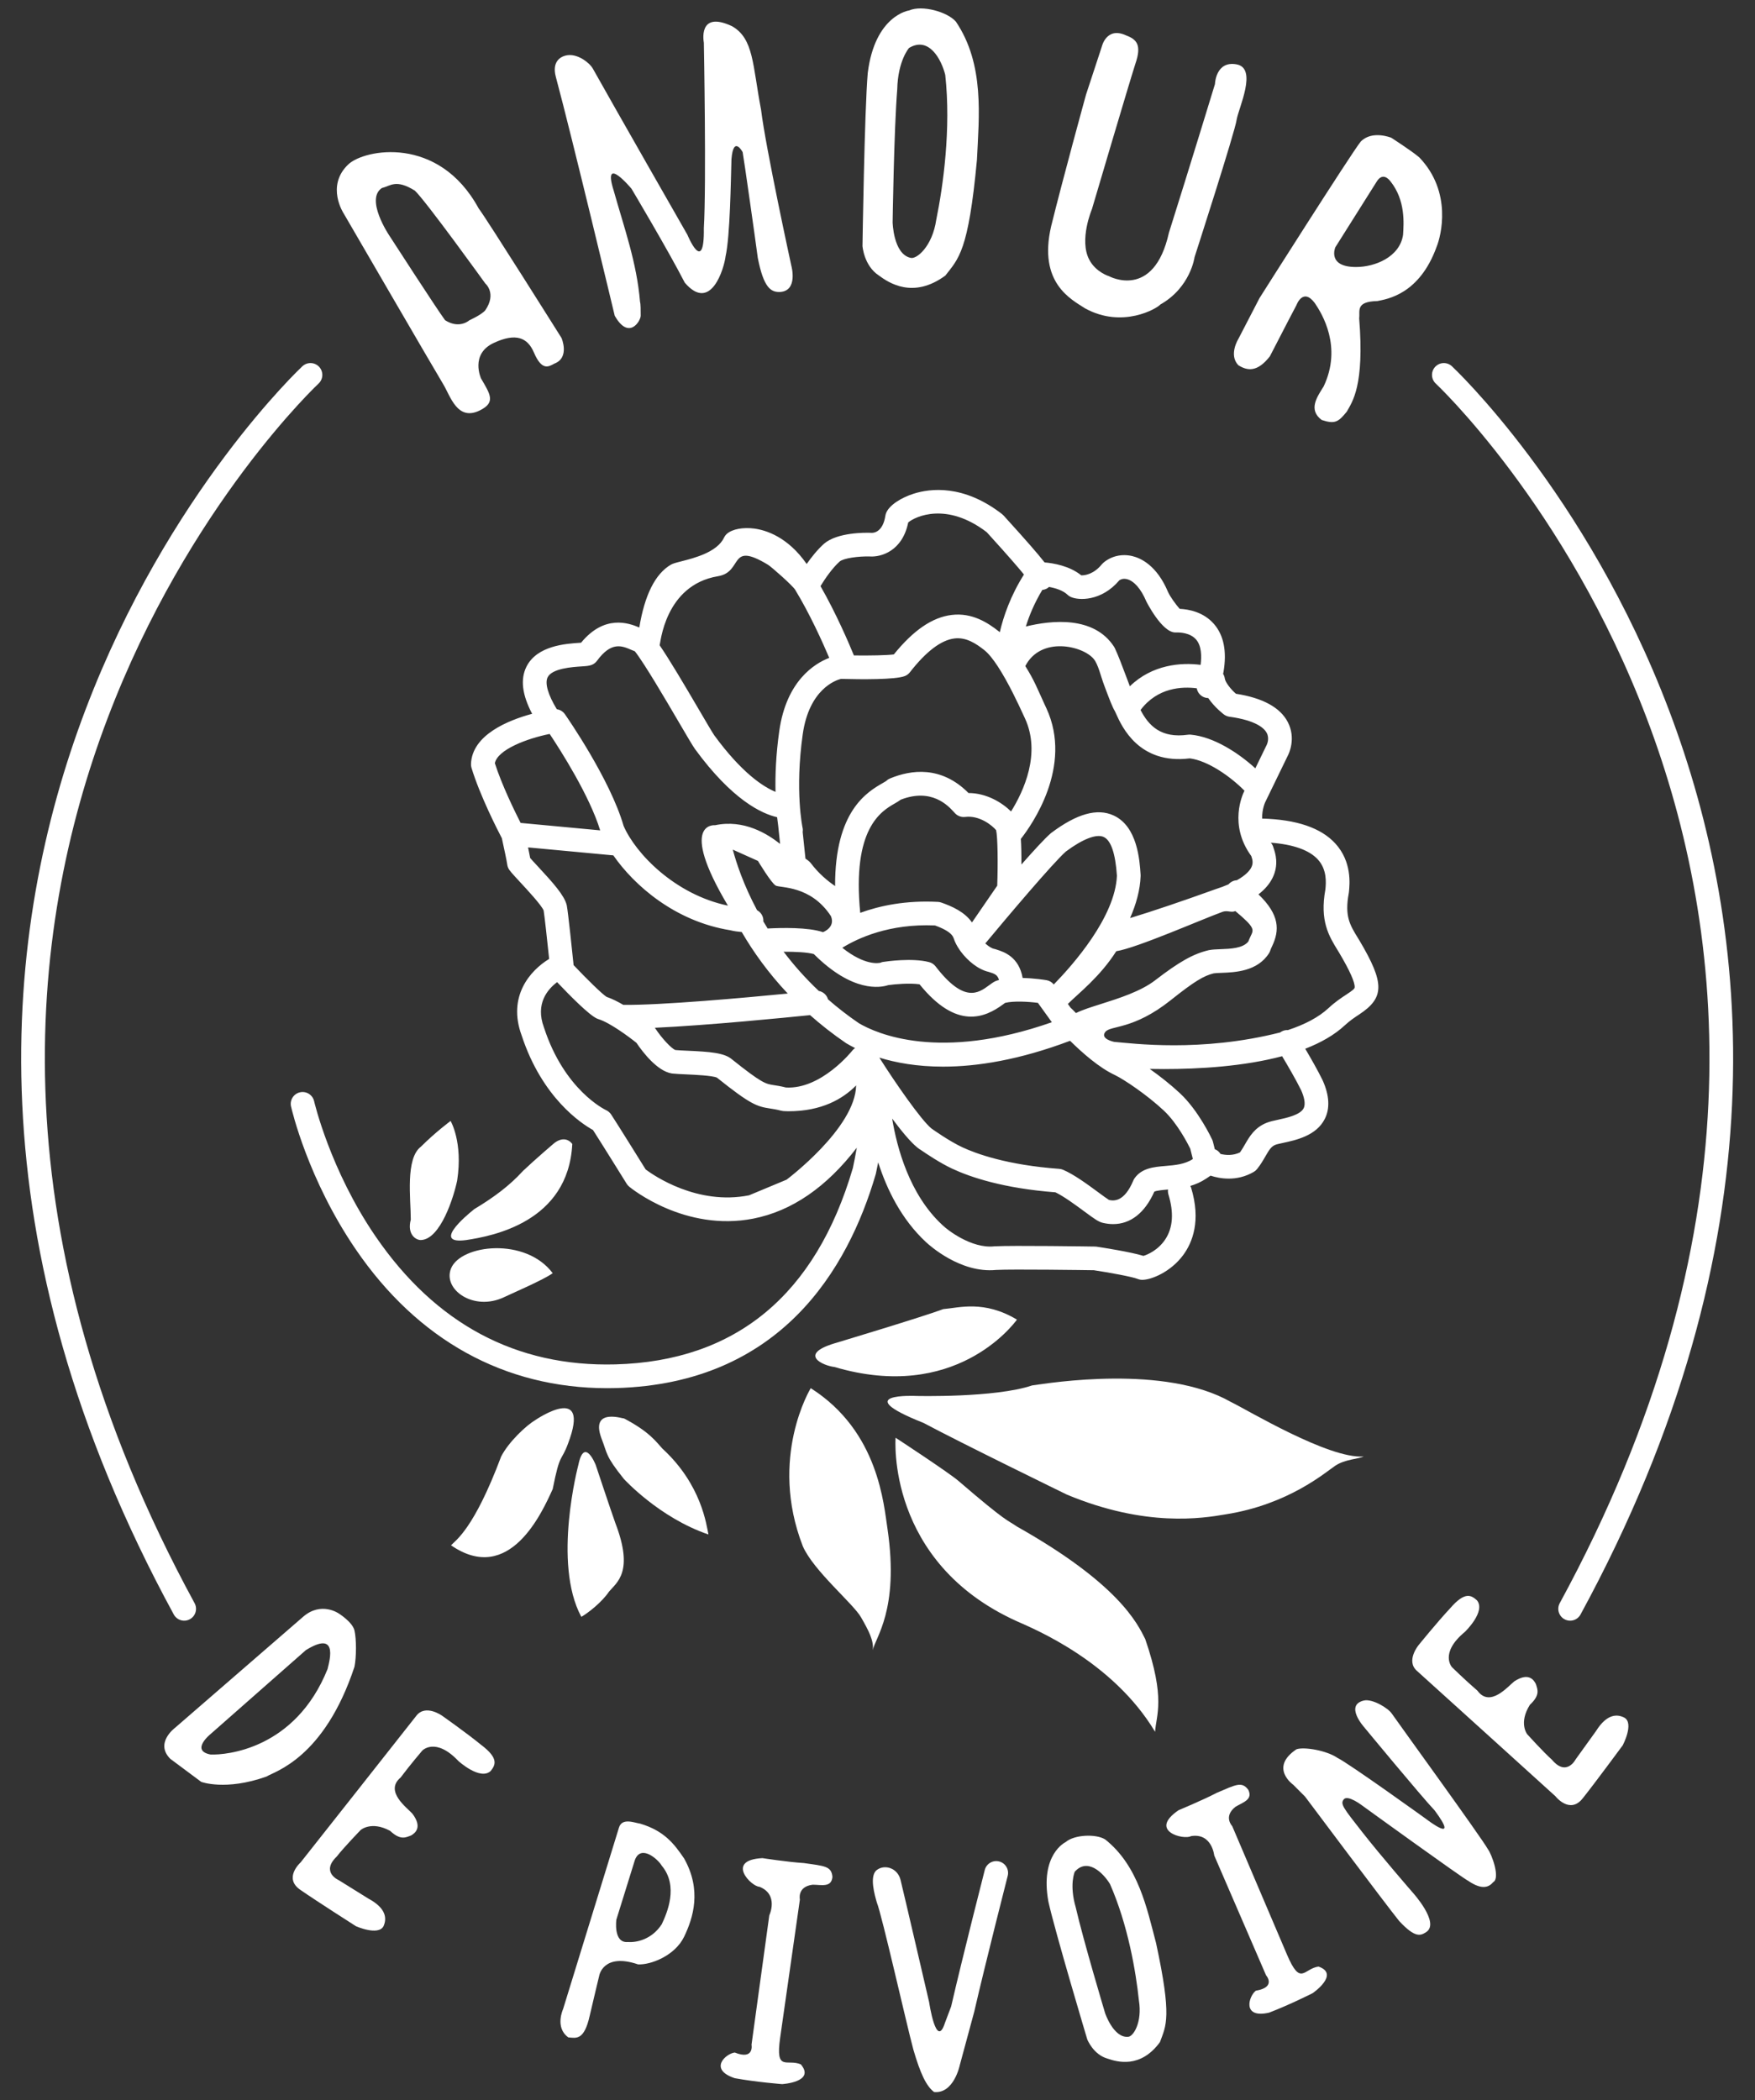
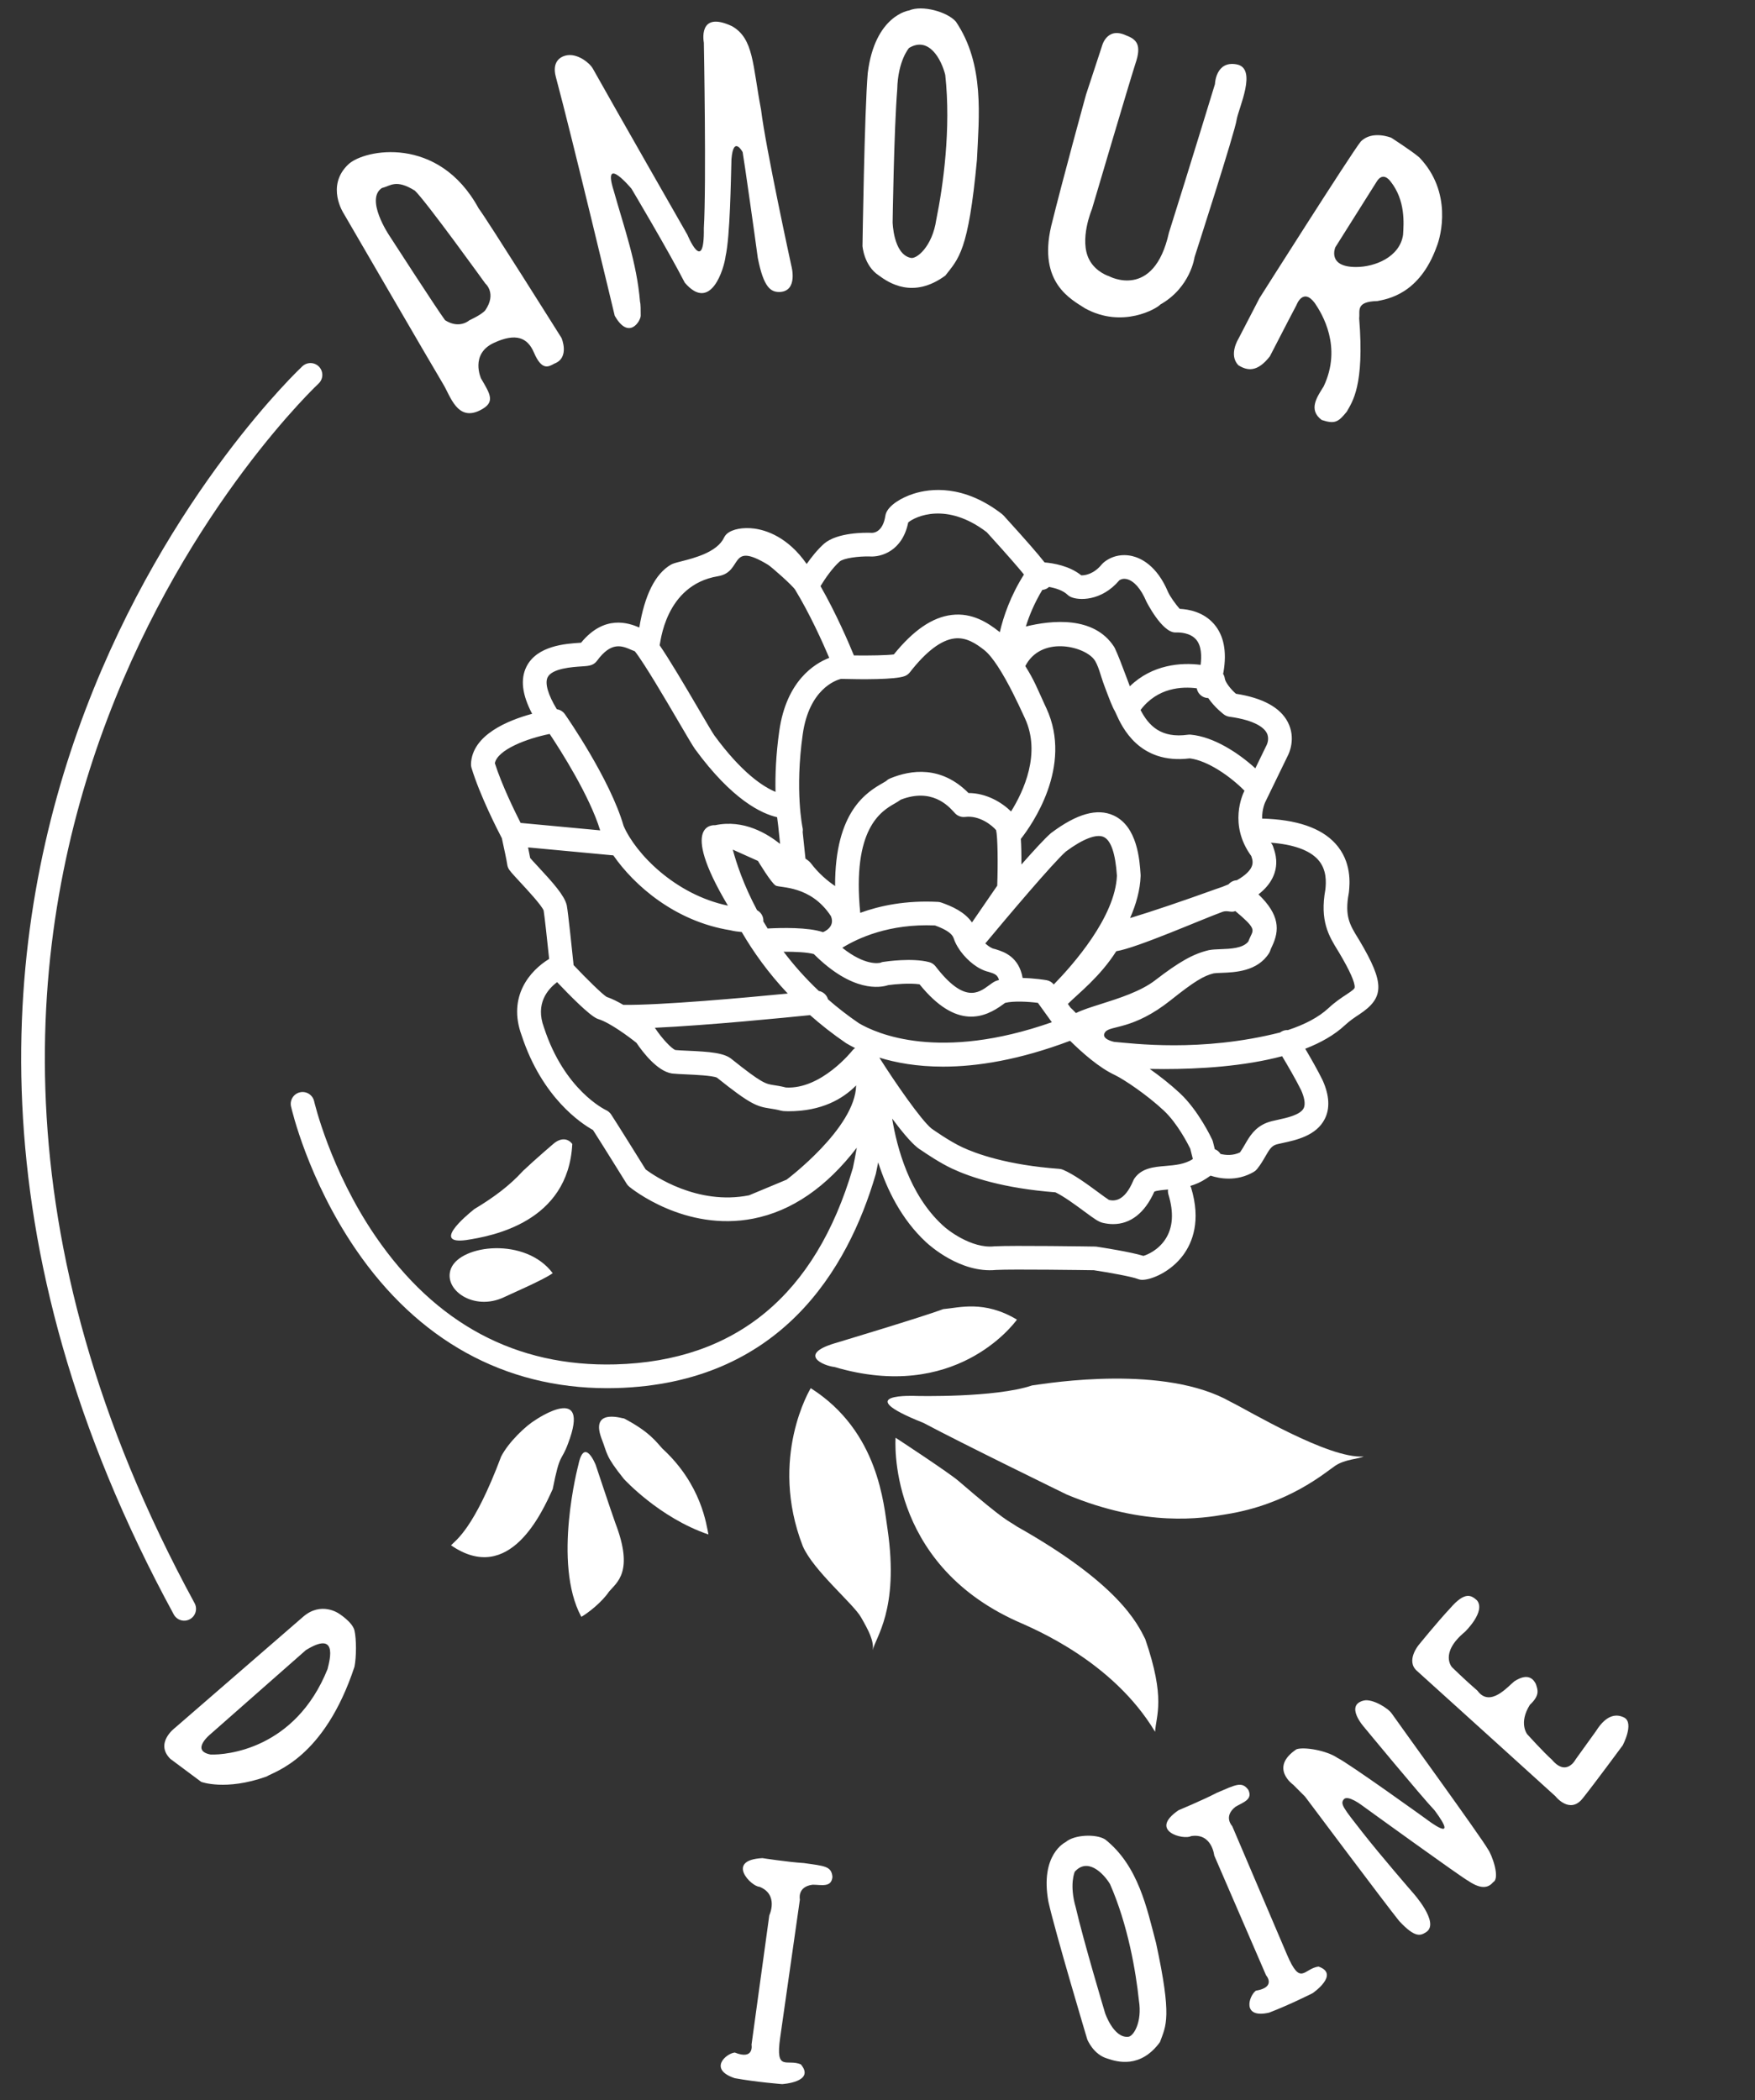
<svg xmlns="http://www.w3.org/2000/svg" version="1.1" x="0px" y="0px" width="444.667px" height="532px" viewBox="0 0 444.667 532" enable-background="new 0 0 444.667 532" xml:space="preserve">
  <rect x="0" y="0" width="444.667" height="532" fill="#333333" stroke="none" />
  <g id="Calque_2">
</g>
  <g id="Calque_3">
    <path fill="#FFFFFF" d="M142.274,85.624c0,0-19.167-30.5-21-32.833c-10.167-18.667-28.983-14.954-33-11.167   c-5.833,5.5-1.167,12.5-1.167,12.5s23.333,40.166,25.167,43.166s3.572,9.539,9.327,6.667c4.006-2,2.673-4,0.29-8.064   c0,0-2.867-6.186,3.217-9.019c5.591-2.604,8.545-1.366,10.167,2.417c2,4.666,3.667,3.667,5.167,2.833   C144.441,90.624,142.274,85.624,142.274,85.624z M122.941,78.623c-1,1.167-4,2.5-4,2.5s-2.5,2.333-6.167,0   c-2-2.667-14.167-21.5-14.167-21.5s-6.167-9.167-1.833-12c2.167-0.5,3.5-2.333,8.333,0.667c2.833,2.667,17.833,23.5,17.833,23.5   S125.941,74.29,122.941,78.623z" />
    <path fill="#FFFFFF" d="M140.833,19.476c4.167,15.5,14.917,60.5,14.917,60.5c3.583,6.333,6.583,1.333,6.583,0s0-3-0.167-3.5   c-0.833-10-4-18.667-6.667-28.167c-3-9.5,4.5-0.5,4.5-0.5s9.333,15.667,13.5,23.795c6.667,7.795,10-3.795,10.333-6.629   c1.167-5.167,1.333-19.333,1.5-24.667c0.5-6.167,2.833-1.769,2.833-1.769l0.667,4.355c0,0,2.167,14.914,3.167,22.414   c1.5,7.667,3.333,8.667,5.5,8.667c4.833-0.167,3-6.667,3-6.667s-6.5-29.833-7.667-39.5c-2.167-11.333-1.833-18-7.333-21.157   c-8.833-4.167-7.162,4.157-7.162,4.157s0.662,35.833-0.005,47c0.167,12.167-4.167,1.667-4.167,1.667s-18.5-32.333-24-42.166   c-0.684-1.222-3.418-3.523-6.074-3.347C142.203,14.087,139.744,15.427,140.833,19.476z" />
    <path fill="#FFFFFF" d="M242.197,5.484c-2.167-2.508-8.563-4.259-11.834-2.842c0,0-8.667,1.166-10.5,15.833   c-0.833,9.667-1.333,43.833-1.333,43.833s0.333,5,4.167,7.5c2.5,1.833,8.666,6,16.833,0c3.333-4.333,5.833-6,8-29.333   C248.03,29.643,249.531,16.326,242.197,5.484z M237.223,55.665c-1,6.833-5.057,10.145-6.557,9.645c-4.333-1-4.5-9-4.5-9   s0.334-23.333,1.167-33.667c0.167-7.333,3-10.5,3-10.5c5-3,8.167,2.833,9.167,6.833C241,32.643,238.962,47.161,237.223,55.665z" />
    <path fill="#FFFFFF" d="M275.167,23.976l4-12.167c0,0,1.167-5.167,6.167-2.833c2.666,1,4,2.395,2.333,7.197   c-1.5,4.636-11,36.803-11,36.803s-3.334,7.833-0.667,12.833c1.667,3.167,5,4.167,5,4.167s11.334,6.167,15.167-11   c5-15.833,11.667-37.667,11.667-37.667s0.167-6,5.5-5s0.5,11,0,14c-0.334,2.833-10.667,34.833-10.667,34.833   S301.666,72.807,294,77.14c-0.833,1-9.568,6.167-19.034,1c-3.632-2.333-11.965-6.5-8.632-20.833   C269.333,45.14,275.167,23.976,275.167,23.976z" />
    <path fill="#FFFFFF" d="M359.625,39.892c-1.875-1.625-7.125-5-7.125-5s-4.875-2-7.75,1c-2.5,3.125-25.625,39.625-25.625,39.625   l-5.375,10.375c0,0-2.5,4,0,6.625c2.375,1.5,4.875,1.75,8-2.25c3.125-6.125,6.75-13,6.75-13s1.625-4.5,4.625-0.5   c1.875,2.75,7,11.125,2.25,21.125c-1.625,2.625-4,5.875-0.5,8.5c3.375,1.125,4.25,0.5,6.375-2.125c1.375-2.5,4.5-6.5,3.125-23.625   c0.25-1.875-1-4.25,4.625-4.375c2.375-0.5,10.625-1.625,15-13.75C365.125,59.767,368,48.642,359.625,39.892z M355.5,59.476   c-0.834,5.667-7.166,8.167-11.916,8.167c-7.416,0-5.25-5-5.25-5l10.5-16.667c1.471-2.334,3-0.667,3.5,0   C356.167,50.809,355.667,56.642,355.5,59.476z" />
    <path fill="#FFFFFF" d="M89.817,413.073c-0.5-2.166-4-4.333-4-4.333s-4.438-3.121-9,0.833l-32.5,28.167   c0,0-5.167,3.833-1.167,7.833l7.833,5.834c0,0,6.167,2.332,16.5-1.334c2.167-1.333,14.666-4.666,22.333-27.833   C90.317,419.74,90.317,415.239,89.817,413.073z M83,422.81c-8.167,20.334-25.667,21.833-29.667,21.666c-5.167-1,0-5.166,0-5.166   L77.5,418.03C85.5,413.085,83.667,420.143,83,422.81z" />
-     <path fill="#FFFFFF" d="M116.167,446.143c0,0,5.5,5,8.167,2.5c1.167-1.5,2.167-3.166-2.5-6.666c-3.667-3-9.833-7.334-9.833-7.334   s-4.167-3-6.5,0S76.167,471.81,76.167,471.81s-4.5,4,0,7c3.833,2.667,14.026,9.167,14.026,9.167s5.641,2.5,6.974,0   c0.833-1.834,0.833-4.5-3.833-7c-2.667-1.667-7.5-4.667-7.5-4.667s-4.667-2-0.5-6c1.667-2.167,6-6.667,6-6.667   s2.667-2.444,7.5,0.167c2.667,2.5,4,1.667,5.333,1.167c1.167-0.667,2.833-2.166,0.333-5.5c-1.333-1.5-7.167-5.667-3-9.167   c2.5-3.333,5.5-6.833,5.5-6.833S110.333,439.976,116.167,446.143z" />
    <path fill="#FFFFFF" d="M371.174,413.397c0,0,5.359-5.149,3.046-7.98c-1.419-1.265-3.013-2.375-6.819,2.044   c-3.241,3.457-7.981,9.316-7.981,9.316s-3.274,3.955-0.438,6.485c2.836,2.531,35.104,31.773,35.104,31.773s3.688,4.76,6.984,0.473   c2.919-3.645,10.092-13.376,10.092-13.376s2.874-5.46,0.47-6.958c-1.773-0.954-4.434-1.134-7.242,3.352   c-1.843,2.549-5.161,7.169-5.161,7.169s-2.311,4.521-6.021,0.094c-2.052-1.809-6.247-6.436-6.247-6.436s-2.26-2.825,0.672-7.473   c2.674-2.491,1.933-3.877,1.523-5.241c-0.587-1.21-1.97-2.973-5.464-0.703c-1.587,1.229-6.138,6.768-9.349,2.374   c-3.157-2.719-6.447-5.948-6.447-5.948S364.628,418.801,371.174,413.397z" />
-     <path fill="#FFFFFF" d="M173.333,470.81c-2.5-3.667-5-6.999-11.167-8.833c-1.333-0.167-4.54-1.576-5.333,1l-14.167,46   c0,0-2.167,4.666,1.333,7.166c2,0.167,4.003,0.833,5.418-5.5c1.082-4.666,2.415-10.166,2.415-10.166s1-5.834,9.833-2.834   c3.167,0.167,9.334-2.167,11.667-7S177.833,478.81,173.333,470.81z M167.667,487.477c-2.5,3.834-6.333,4.666-8.583,4.5   c-3.75,0.334-2.917-5.667-2.917-5.667l4.688-15.084c1.531-4.166,5.979-0.083,6.813,1.417C172,477.809,169,484.643,167.667,487.477z   " />
    <path fill="#FFFFFF" d="M186.167,519.976c-2.25,0.25-6.75,4.25,0,6.5c5.5,1,12,1.5,12,1.5s8.5-0.5,4.75-5   c-3.5-1.5-6.5,2.041-5.25-6.729s5-35.021,5-35.021s-0.75-3.283,3.25-3.767c2.25,0.017,4.75,0.767,5-1.983   c-0.25-2.75-2-2.75-7.25-3.5c-4-0.25-10.5-1.25-10.5-1.25c-9.5,0.5-2.75,7.25-0.75,7.25c5,2,2.5,7.25,2.5,7.25l-4.5,32.75   C190.417,517.976,191.167,521.976,186.167,519.976z" />
    <path fill="#FFFFFF" d="M318.183,504.313c-1.795,1.38-3.57,7.133,3.368,5.559c5.223-1.995,11.04-4.936,11.04-4.936   s7.011-4.833,1.472-6.738c-3.771,0.531-4.502,5.114-7.978-3.034c-3.477-8.148-13.873-32.542-13.873-32.542   s-2.344-2.419,0.827-4.905c1.933-1.152,4.46-1.807,3.248-4.288c-1.639-2.222-3.136-1.315-8.015,0.765   c-3.55,1.859-9.627,4.372-9.627,4.372c-7.866,5.352,1.405,7.626,3.115,6.589c5.313-0.88,5.896,4.905,5.896,4.905l13.124,30.341   C320.781,500.4,323.496,503.433,318.183,504.313z" />
    <g>
-       <path fill="#FFFFFF" d="M240.994,508.301c2.974-12.886,8.461-34.354,8.517-34.568c0.41-1.606,2.046-2.577,3.649-2.163    c1.605,0.41,2.574,2.045,2.163,3.649c-0.055,0.215-5.525,21.615-8.483,34.432l-3.673,13.575c0,0-1.5,7.25-6.5,6.75    c-2-1.5-3.5-4.75-5.25-10.75c-1.75-6.5-8-34.25-9.25-37.25c-0.5-1.75-2-6.75,0-8.25s5.25-0.5,6,2.5s7.25,31,7.25,31    s1.789,12.141,4,5.25C240.994,508.301,240.994,508.301,240.994,508.301z" />
-     </g>
+       </g>
    <g>
      <path fill="#FFFFFF" stroke="#D82A2A" stroke-width="6" stroke-linecap="round" stroke-linejoin="round" stroke-miterlimit="10" d="    M224.306,476.226" />
    </g>
    <path fill="#FFFFFF" d="M280.008,465.98c-2.331-1.438-7.807-1.228-10.032,0.702c0,0-6.541,3.073-4.339,15.088   c1.746,7.825,9.845,34.876,9.845,34.876s1.506,3.857,5.148,4.875c2.427,0.823,8.321,2.575,13.267-4.185   c1.55-4.243,3.104-6.178-0.987-25.105C290.612,483.569,288.484,472.702,280.008,465.98z M288.563,506.763   c0.911,5.635-1.464,9.252-2.77,9.231c-3.664,0.289-5.783-5.974-5.783-5.974s-5.538-18.473-7.45-26.823   c-1.691-5.821-0.245-9.021-0.245-9.021c3.193-3.607,7.14,0.202,8.922,3.106C285.818,487.682,287.819,499.629,288.563,506.763z" />
    <path fill="#FFFFFF" d="M357.825,479.309c0,0,7.176,7.834,3.509,10.167c-1.334,0.833-2.668,1.667-6.834-2.833   c-3.5-4.334-23.833-31.5-23.833-31.5l-3-3.004c0,0-6.167-4.329,0.833-8.996c2-0.667,7.668,0.332,10.334,2.166   c2.833,1.334,22.5,15.5,22.5,15.5s8.832,6.834,2.166-2.166c-3.333-3.5-17.927-21.167-17.927-21.167s-4.927-5.524,0-6.679   c2.094-0.488,6.094,1.846,7.094,3.346s22.666,31.333,24.333,34.333c1,1.333,3.168,7.333,1.334,8.333   c-1,1.167-2.668,2.167-6.334-0.333c-1.666-0.833-27-19.176-27-19.176s-3.5-2.658-4.5-1.491s-0.166,2.168,4.667,8.334   S357.825,479.309,357.825,479.309z" />
    <path fill="none" stroke="#FFFFFF" stroke-width="6" stroke-linecap="round" stroke-linejoin="round" stroke-miterlimit="10" d="   M78.667,94.976c0,0-134,125.189-32,312.595" />
-     <path fill="none" stroke="#FFFFFF" stroke-width="6" stroke-linecap="round" stroke-linejoin="round" stroke-miterlimit="10" d="   M365.827,94.976c0,0,134,125.189,32,312.595" />
    <path fill="#FFFFFF" d="M344.479,238.317l-0.411-0.671c-2.055-3.344-3.412-5.553-2.327-11.37c0.016-0.083,0.027-0.167,0.036-0.251   c0.211-2.108,0.771-7.71-3.426-12.321c-3.627-3.985-9.87-6.103-18.558-6.331c-0.063-2.463,0.794-4.201,0.849-4.31   c0.02-0.036,0.038-0.072,0.056-0.109l5.63-11.592c0.222-0.427,2.108-4.288-0.033-8.425c-1.92-3.709-6.341-6.125-13.146-7.188   c-1.291-1.115-2.708-2.917-2.825-3.884c-0.052-0.428-0.216-0.817-0.431-1.173c0.019-0.072,0.033-0.134,0.053-0.208   c0.021-0.084,0.04-0.169,0.055-0.255c0.884-5.204,0.07-9.293-2.416-12.153c-2.659-3.059-6.437-3.734-8.692-3.838   c-0.85-0.954-2.345-2.934-2.961-4.302c-2.819-6.684-6.867-8.543-9.029-9.058c-2.662-0.632-5.34-0.017-7.345,1.688   c-0.142,0.12-0.271,0.253-0.389,0.397c-2.009,2.481-4.275,2.831-5.209,2.788c-2.984-2.407-7.059-3.085-9.291-3.269   c-1.753-2.24-4.772-5.695-9.651-11.067l-0.75-0.827c-0.118-0.13-0.247-0.25-0.386-0.358c-9.754-7.566-18.208-6.484-22.378-5.164   c-3.029,0.958-6.392,2.922-7.078,5.152c-0.043,0.141-0.076,0.285-0.099,0.43c-0.629,4.123-2.911,4.374-3.519,4.339   c-0.053-0.005-0.107-0.008-0.161-0.01c-1.383-0.047-8.463-0.146-11.853,2.76c-1.682,1.502-3.208,3.427-4.405,5.141   c-4.798-6.894-10.349-8.583-13.252-8.969c-2.848-0.381-5.566,0.126-6.922,1.288c-0.32,0.274-0.579,0.614-0.76,0.995   c-1.754,3.708-7.613,5.194-10.761,5.993c-1.001,0.254-1.725,0.438-2.308,0.671c-0.136,0.054-0.268,0.119-0.395,0.192   c-3.964,2.308-6.652,7.663-8.011,15.919c-2.694-1.145-8.816-3.355-14.755,3.853c-0.112,0.008-0.225,0.015-0.332,0.022   c-3.522,0.229-10.851,0.706-13.512,6.067c-1.57,3.163-1.097,7.084,1.448,11.917c-6.146,1.663-15.2,5.35-15.494,12.694   c-0.014,0.336,0.03,0.672,0.127,0.994c2.163,7.107,6.687,15.912,7.695,17.836c0.508,2.3,1.262,5.842,1.365,6.663   c0.065,0.518,0.264,1.01,0.577,1.428c0.557,0.742,1.549,1.811,2.806,3.164c1.609,1.731,5.358,5.766,5.838,7.064   c0.219,1.265,0.896,7.479,1.396,12.258c-4.814,2.92-10.607,9.496-6.973,19.368c5.189,15.818,15.121,22.333,18.083,23.977   c2.02,3.139,8.466,13.507,8.536,13.621c0.172,0.276,0.387,0.523,0.638,0.73c0.571,0.47,14.166,11.486,31.462,8.087   c9.72-1.91,18.497-7.935,26.201-17.958c-0.346,1.95-0.688,3.756-0.994,5.144c-9.445,32.187-29.69,48.923-60.172,49.748   c-25.107,0.665-45.562-10.245-60.756-32.416c-11.507-16.791-15.534-34.077-15.573-34.25c-0.368-1.614-1.975-2.627-3.589-2.26   c-1.615,0.367-2.627,1.972-2.262,3.587c0.168,0.744,4.265,18.428,16.365,36.154c15.749,23.072,37.753,35.212,63.752,35.212   c0.738,0,1.479-0.01,2.224-0.029c41.619-1.125,58.753-30.072,65.798-54.157c0.019-0.063,0.035-0.127,0.049-0.191   c0.183-0.825,0.378-1.788,0.578-2.833c2.188,6.846,5.881,14.429,12.12,20.214l0.001,0c0.886,0.83,8.776,7.939,17.771,7.042   c4.236-0.224,22.629,0.04,24.771,0.072c3.81,0.581,9.658,1.631,11.134,2.222c0.354,0.142,0.732,0.214,1.114,0.214   c2.309,0,7.198-1.991,10.363-6.266c2.335-3.153,4.578-8.68,2.006-17.109c-0.046-0.149-0.111-0.286-0.177-0.422   c1.323-0.392,2.665-0.96,3.972-1.831c0.396-0.264,0.775-0.518,1.137-0.766c1.2,0.388,2.798,0.749,4.603,0.749   c1.965,0,4.171-0.427,6.363-1.711c0.315-0.185,0.595-0.426,0.823-0.711c0.906-1.129,1.547-2.24,2.113-3.22   c0.969-1.679,1.481-2.504,2.536-2.926c0.326-0.13,1.17-0.313,1.914-0.475c3.358-0.728,8.433-1.827,10.584-6.062   c1.351-2.658,1.185-5.926-0.494-9.714c-0.015-0.032-0.028-0.063-0.044-0.093c-1.156-2.384-2.994-5.596-4.405-7.987   c3.898-1.515,7.347-3.449,10.006-5.918c1.271-1.189,2.535-2.022,3.651-2.758C350.827,252.746,350.852,249.085,344.479,238.317z    M316.888,237.143c-0.197,0.417-0.415,0.875-0.597,1.374c-1.369,1.731-4.499,1.848-7.036,1.941   c-1.097,0.041-2.043,0.076-2.891,0.235c-0.047,0.009-0.093,0.019-0.139,0.029c-3.896,0.923-7.444,2.918-13.557,7.626   c-3.657,2.817-9.245,4.584-13.735,6.005c-2.473,0.782-4.615,1.459-6.174,2.222c-0.049,0.021-0.097,0.038-0.146,0.058   c-0.555-0.572-0.991-1.022-1.372-1.361l-0.677-0.94c2.723-2.715,8.132-6.856,12.268-13.357c5.26-0.838,21.633-8.064,26.972-9.995   c1.278-0.414,2.102,0.289,3.194-0.172C318.049,235.023,317.679,235.476,316.888,237.143z M205.25,257.165   c2.737,2.422,5.736,4.793,9.06,7.06c0.051,0.035,0.103,0.068,0.156,0.1c0.62,0.369,1.357,0.771,2.188,1.184   c-0.25,0.17-0.487,0.368-0.684,0.619c-0.078,0.1-7.838,9.865-16.824,9.374c-1.328-0.337-2.301-0.484-3.093-0.603   c-2.053-0.309-2.992-0.451-10.632-6.56c-1.901-1.623-5.541-1.899-11.264-2.155c-1.174-0.053-2.288-0.103-3.014-0.174   c-0.987-0.322-3.458-2.97-5.138-5.516c-0.03-0.045-0.076-0.077-0.108-0.12C179.384,259.749,198.958,257.809,205.25,257.165z    M217.612,259.214c-2.839-1.941-5.437-3.968-7.814-6.044c-0.309-1.107-1.223-1.923-2.336-2.13c-3.462-3.27-6.41-6.625-8.912-9.932   c2.999-0.019,6.004,0.134,7.648,0.586c9.827,9.802,16.844,8.535,18.846,7.873c1.658-0.229,5.384-0.582,7.947-0.204   c9.363,11.589,16.534,8.485,21.15,5.085c0.172-0.126,0.39-0.287,0.529-0.386c2.131-0.52,5.781-0.322,8.305-0.004l3.533,4.907   C238.023,268.966,222.122,261.873,217.612,259.214z M213.061,171.984c5.177,0.14,13.799,0.219,16.193-0.713   c0.505-0.196,0.947-0.525,1.28-0.953c4.116-5.286,7.922-8.172,11.311-8.578c2.912-0.346,5.359,1.215,7.557,2.959   c1.087,0.862,2.254,2.352,3.398,4.096c0.008,0.012,0.016,0.023,0.023,0.035c2.712,4.142,5.292,9.735,6.352,12.036   c0.219,0.475,0.398,0.865,0.519,1.117c4.111,8.896-0.323,18.454-3.521,23.589c-2.275-2.256-6.233-4.667-10.782-4.672   c-6.911-6.974-14.58-5.894-19.873-3.696c-0.363,0.151-0.637,0.319-0.915,0.598c-0.133,0.107-0.604,0.378-0.947,0.576   c-3.869,2.229-12.145,7.011-12.064,26.089c-1.916-1.299-4.184-3.189-6.154-5.8c-0.112-0.149-0.238-0.287-0.376-0.413   c-0.286-0.26-0.624-0.501-0.98-0.73l-0.705-6.723c0.055-0.354,0.054-0.721-0.027-1.091c-0.02-0.092-1.987-9.388,0.039-23.689   C205.011,174.558,211.78,172.309,213.061,171.984z M277.131,166.954c1.128,1.376,1.746,4.279,2.631,6.641   c1.315,3.511,2.09,5.548,2.708,6.55c0.085,0.155,0.184,0.388,0.312,0.673c1.44,3.208,5.792,12.908,18.673,11.304   c4.549,0.566,10.252,4.542,13.856,8.188c-0.477,0.94-4.064,8.621,1.729,16.556c0.321,0.942,0.542,1.81,0.002,2.885   c-0.371,0.739-1.311,1.927-3.654,3.242c-0.796,0.042-1.564,0.396-2.117,1.041c-0.959,0.417-2.066,0.837-3.356,1.253   c-0.034,0.011-0.067,0.022-0.101,0.034c-7.71,2.789-16.184,5.667-21.483,7.254c1.526-3.493,2.55-7.113,2.668-10.666   c0.004-0.098,0.002-0.195-0.004-0.293c-0.236-3.665-0.79-12.246-6.838-15.03c-4.136-1.902-9.298-0.461-15.789,4.407   c-0.059,0.043-0.115,0.089-0.17,0.137c-1.48,1.289-4.271,4.324-7.405,7.883c0.021-2.768-0.038-4.876-0.145-6.485   c2.725-3.464,13.292-18.35,6.479-33.093c-0.127-0.266-0.296-0.632-0.501-1.079c-1.806-3.92-2.537-5.952-4.844-9.617   C263.729,161.101,274.368,163.581,277.131,166.954z M266.995,249.399c-0.46-0.571-1.105-0.963-1.832-1.085   c-0.465-0.078-3.065-0.492-6.053-0.564c-0.956-5.387-4.739-6.603-6.67-7.216l-0.253-0.081c-0.114-0.037-0.23-0.066-0.348-0.089   c-0.582-0.113-1.405-0.648-2.195-1.354c5.781-6.951,17.109-20.354,20.414-23.287c4.27-3.185,7.765-4.53,9.588-3.688   c1.842,0.848,2.969,4.15,3.35,9.815C282.555,232.317,271.878,244.398,266.995,249.399z M246.271,233.687   c-1.83-2.652-5.02-4.077-7.78-5.043c-0.269-0.094-0.549-0.149-0.832-0.164c-8.116-0.432-14.708,0.952-19.7,2.77   c-2.124-21.426,5.38-25.764,8.691-27.671c0.585-0.337,1.114-0.642,1.581-0.998c7.837-3.036,12.034,1.572,13.428,3.104   c0.161,0.177,0.29,0.317,0.387,0.413c0.653,0.654,1.571,0.966,2.493,0.856c3.612-0.453,6.818,2.115,7.846,3.354   c0.41,1.722,0.481,8.507,0.284,14.063 M236.909,234.45c2.854,1.042,4.36,2.081,4.728,3.254c0.29,0.929,0.812,1.928,1.486,2.908   c0.084,0.141,0.175,0.277,0.283,0.404c1.774,2.405,4.468,4.604,7.091,5.195l0.128,0.041c1.341,0.426,2.138,0.68,2.494,2.021   c-0.161,0.041-0.327,0.078-0.483,0.125c-0.147,0.044-0.291,0.1-0.431,0.167c-0.557,0.267-1.05,0.63-1.621,1.05   c-2.655,1.954-6.29,4.632-13.538-4.802c-0.406-0.529-0.977-0.907-1.622-1.075c-4.309-1.125-10.84-0.175-11.571-0.063   c-0.334,0.051-0.461,0.059-0.734,0.205c-0.471,0.127-3.952,0.81-9.706-3.774C217.315,237.684,225.306,233.943,236.909,234.45z    M210.542,232.101c1.179,2.896-2.029,4.046-2.029,4.046c-3.714-1.273-10.521-1.115-14.015-0.926   c-0.38-0.609-0.747-1.214-1.099-1.813c0.004-0.062,0.019-0.12,0.019-0.183c0-1.148-0.652-2.134-1.6-2.638   c-3.471-6.5-5.282-12.072-6.148-15.345l6.373,2.858c0,0,3.375,5.625,4.5,6.25S205.417,224.226,210.542,232.101z M311.511,181.573   c6.79,0.926,8.821,2.948,9.429,4.072c0.771,1.427,0.073,2.926,0.028,3.02l-2.902,5.975c-4.317-3.932-10.565-7.998-16.378-8.526   c-0.227-0.021-0.46-0.015-0.688,0.017c-6.811,0.955-9.934-2.252-12.017-6.263c4.313-5.732,10.558-5.981,14.24-5.498   c0.227,1.281,1.266,2.312,2.626,2.456c0.094,0.01,0.188,0.014,0.28,0.015c1.7,2.472,3.987,4.162,4.021,4.188   C310.553,181.318,311.02,181.506,311.511,181.573z M271.243,151.199c1.99,0.957,7.809,1.192,12.361-4.187   c0.361-0.249,0.991-0.515,1.909-0.298c1.799,0.428,3.581,2.452,4.918,5.617c0.035,0.079,3.956,7.894,7.36,7.894   c0.028,0,0.137-0.002,0.165-0.003c1.044-0.036,3.617,0.085,5.099,1.789c1.386,1.594,1.426,4.234,1.144,6.418   c-4.933-0.646-12.269-0.082-17.924,5.43c-0.306-0.798-0.618-1.632-0.895-2.371c-1.009-2.694-2.053-5.48-2.92-7.302   c-0.057-0.119-0.121-0.234-0.192-0.345c-5.106-7.867-15.861-6.718-22.348-5.126c0.853-2.757,2.172-5.962,4.171-9.267   c0.33-0.034,0.66-0.11,0.978-0.259c0.275-0.13,0.512-0.306,0.727-0.5c1.637,0.295,3.526,0.878,4.674,1.974   C270.697,150.882,270.958,151.063,271.243,151.199z M212.744,142.253c1.008-0.864,4.806-1.363,7.632-1.282   c2.852,0.198,8.278-1.359,9.74-8.62c1.799-1.507,9.711-5.297,19.884,2.463l0.574,0.633c4.723,5.201,7.39,8.281,8.868,10.095   c-3.423,5.41-5.202,10.652-6.125,14.619c-0.063-0.051-0.124-0.111-0.186-0.16c-2.882-2.287-6.855-4.838-12-4.217   c-4.888,0.585-9.689,3.859-14.658,10c-1.776,0.232-5.932,0.309-10.117,0.261c-1.282-3.13-4.468-10.579-8.465-17.562   C209,146.662,210.856,143.939,212.744,142.253z M181.917,145.976c6.507-1.082,2.583-9,12.649-2.918   c0.92,0.556,6.27,5.305,6.901,6.341c3.729,6.125,6.949,13.279,8.64,17.259c-3.695,1.424-10.856,5.79-12.66,18.522   c-0.86,6.069-1.044,11.288-0.952,15.429c-3.023-1.254-8.493-4.715-15.522-14.333c-0.516-0.75-2.029-3.333-3.78-6.322   c-3.952-6.746-7.505-12.745-10.057-16.484C167.341,163.137,168.385,148.226,181.917,145.976z M184.435,229.428   c-13.444-2.806-23.436-13.253-26.435-20.205c-3.412-11.832-14.406-27.63-14.875-28.3c-0.485-0.693-1.229-1.136-2.044-1.25   c-2.225-3.658-3.079-6.574-2.325-8.094c1.125-2.266,6.312-2.604,8.527-2.748c1.275-0.083,1.977-0.129,2.665-0.403   c0.522-0.209,0.976-0.561,1.308-1.016c3.633-4.971,6.325-3.809,8.7-2.784c0.303,0.131,0.6,0.259,0.9,0.369   c2.413,3.057,7.825,12.296,11.159,17.989c2.155,3.678,3.404,5.803,4.063,6.759c9.433,12.907,16.899,16.39,20.82,17.282   c0.092,0.844,0.186,1.561,0.272,2.143l0.484,4.618c-3.15-2.487-9.1-6.292-16.488-4.729   C181.167,209.059,171.703,208.047,184.435,229.428z M139.272,185.933c2.762,4.147,10.11,15.655,12.795,24.426l-20.156-1.884   c-1.462-2.871-4.757-9.585-6.529-15.133C126.076,189.928,133.407,187.114,139.272,185.933z M136.302,219.521   c-0.73-0.785-1.478-1.59-1.971-2.158c-0.133-0.733-0.329-1.705-0.534-2.687l21.605,2.02c5.28,7.606,15.617,16.717,29.634,18.967   c0.899,0.235,1.958,0.372,2.901,0.452c2.893,4.974,6.684,10.318,11.653,15.584c-11.014,1.076-32.089,2.986-41.663,2.866   c-1.427-0.833-2.891-1.571-4.232-2.022c-1.207-0.772-4.962-4.466-8.374-8.06c-0.003-0.049,0.001-0.097-0.003-0.146   c-0.225-2.194-1.365-13.229-1.709-14.949c-0.01-0.047-0.02-0.093-0.032-0.14C142.975,226.839,140.182,223.697,136.302,219.521z    M199.292,298.851l-9.5,3.96c-13.092,2.606-24.113-4.991-26.195-6.544c-1.424-2.289-7.554-12.136-8.767-13.955   c-0.303-0.455-0.74-0.825-1.234-1.058c-0.431-0.203-10.599-5.141-15.744-20.877c-0.012-0.038-0.025-0.075-0.039-0.112   c-2.211-5.953,0.895-9.617,3.341-11.453c3.434,3.624,8.089,8.298,10.089,9.221c0.122,0.056,0.247,0.104,0.375,0.144   c2.9,0.893,7.65,4.411,9.639,6.008c1.627,2.403,5.255,7.14,8.917,7.75c0.054,0.009,0.108,0.017,0.162,0.023   c0.914,0.101,2.137,0.156,3.554,0.219c2.151,0.097,6.586,0.295,7.754,0.822c8.495,6.795,10.108,7.318,13.517,7.832   c0.776,0.117,1.579,0.238,2.739,0.544c0.176,0.047,0.356,0.077,0.538,0.091c0.463,0.036,0.922,0.053,1.377,0.053   c8.346,0,13.715-3.103,17.103-6.544C216.723,285.806,199.292,298.851,199.292,298.851z M296.047,302.601   c1.409,4.62,1.142,8.445-0.796,11.37c-1.844,2.783-4.582,3.91-5.538,4.186c-3.264-1.007-10.349-2.104-11.85-2.33   c-0.133-0.02-0.267-0.031-0.401-0.033c-0.852-0.013-20.91-0.315-25.462-0.063c-0.048,0.003-0.096,0.007-0.143,0.012   c-5.715,0.593-11.857-4.176-13.07-5.387c-0.026-0.027-0.054-0.053-0.081-0.079c-8.301-7.697-11.465-19.595-12.66-26.913   c2.281,3.072,4.589,5.876,6.326,7.3c0.007,0.005,0.012,0.011,0.019,0.016c0.002,0.001,0.01,0.007,0.012,0.009   c0.208,0.168,0.41,0.324,0.6,0.451c0.068,0.045,0.14,0.079,0.21,0.118c1.552,1.075,5.024,3.396,8.061,4.813   c4.666,2.177,12.972,4.968,26.143,5.983c2.134,1.021,5.128,3.229,7.354,4.87c2.697,1.99,3.6,2.63,4.714,2.878   c0.878,0.202,1.731,0.302,2.558,0.302c4.402,0,8.036-2.838,10.425-8.212c0.539-0.297,2.296-0.446,3.378-0.537   c0.033-0.003,0.069-0.006,0.104-0.009C295.894,301.754,295.918,302.18,296.047,302.601z M295.337,295.375   c-2.961,0.25-6.021,0.509-7.869,3.117c-0.127,0.18-0.234,0.374-0.319,0.577c-2.306,5.513-4.986,5.176-6.158,4.921   c-0.504-0.306-1.69-1.181-2.661-1.896c-2.761-2.036-6.196-4.569-8.991-5.754c-0.304-0.129-0.626-0.207-0.954-0.23   c-13.233-0.962-21.076-3.844-24.574-5.477c-3.222-1.503-7.298-4.382-7.844-4.772c-2.662-2.226-9.138-11.561-13.098-17.821   c-0.026-0.041-0.06-0.073-0.088-0.112c4.17,1.285,9.538,2.287,16.181,2.287c8.575,0,19.266-1.678,32.166-6.547   c3.077,3.02,7.316,6.797,11.355,8.676c2.339,1.133,8.095,4.988,12.387,8.994c3.448,3.218,6.135,8.487,6.71,9.663l0.655,2.617   C300.203,294.963,297.729,295.172,295.337,295.375z M329.694,276.237c0.62,1.411,1.219,3.323,0.611,4.52   c-0.86,1.692-4.258,2.429-6.506,2.916c-1.116,0.242-2.079,0.451-2.872,0.768c-3.03,1.212-4.345,3.489-5.504,5.498   c-0.405,0.701-0.791,1.37-1.249,2.007c-1.794,0.858-3.616,0.709-4.923,0.388c-0.385-0.595-0.866-0.998-1.451-1.19l-0.474-1.894   c-0.046-0.183-0.108-0.361-0.188-0.533c-0.138-0.297-3.427-7.333-8.176-11.766c-2.324-2.169-5.086-4.345-7.657-6.16   c1.155,0.023,2.362,0.037,3.626,0.037c8.895,0,20.185-0.657,29.923-3.254C326.236,269.884,328.434,273.647,329.694,276.237z    M280.047,261.428c1.315-1.712,7.057-0.452,16.619-8.077c5.927-4.726,8.339-6.159,10.862-6.77c0.426-0.069,1.199-0.098,1.949-0.126   c3.405-0.126,9.105-0.338,12.053-4.966c0.154-0.243,0.273-0.506,0.353-0.783c0.068-0.237,0.242-0.604,0.426-0.991   c1.917-4.04,1.964-7.937-3.447-13.146c1.604-1.243,2.782-2.614,3.542-4.127c1.713-3.413,0.695-6.396,0.313-7.519l-0.058-0.172   c-0.101-0.404-0.284-0.782-0.539-1.112c-0.04-0.052-0.07-0.104-0.109-0.156c5.659,0.428,9.738,1.88,11.903,4.258   c2.34,2.571,2.071,5.88,1.905,7.563c-1.46,8,0.877,11.804,3.137,15.482l0.379,0.619c2.66,4.495,3.974,7.428,3.903,8.719   c-0.021,0.392-0.535,0.791-2.172,1.87c-1.251,0.825-2.807,1.851-4.44,3.38c-2.586,2.401-6.168,4.214-10.284,5.575   c-0.593-0.036-1.202,0.101-1.746,0.436c-0.08,0.049-0.146,0.112-0.22,0.167c-20.146,5.111-37.495,2.761-42.084,2.388   C282.292,263.94,278.667,263.226,280.047,261.428z" />
-     <path fill="#FFFFFF" d="M106.667,314.143c-1.21,0.048-3.586-1.333-2.586-5.167c0-5.333-1.414-15.5,2.586-18.5   c3.667-3.667,7.5-6.5,7.5-6.5s3.167,5.333,1.667,15.083C115,303.143,111.634,313.943,106.667,314.143z" />
    <path fill="#FFFFFF" d="M140.167,289.809c0,0-4.5,3.833-7.667,6.833c-3.333,3.667-7.333,6.667-12.333,9.667   c-2.5,2-10.667,9.002-2,7.834c6.5-1.001,25.833-4.501,26.833-24.334C144,288.476,142.231,288.025,140.167,289.809z" />
    <path fill="#FFFFFF" d="M114.291,321.312c2.503-6.045,18.875-7.961,25.75,1.229c-2.343,1.692-10.019,4.973-12.25,6.044   C119.991,332.33,112.086,326.638,114.291,321.312z" />
    <path fill="#FFFFFF" d="M211.451,340.309c0,0,22.217-6.667,27.55-8.667c4-0.333,10.332-2.333,18.666,2.667   c-1,1.333-15.766,21-46.216,12C208.542,345.976,202.118,343.142,211.451,340.309z" />
    <path fill="#FFFFFF" d="M270.333,378.643c20,8.333,34.333,6,40.167,5c16-2.5,25.333-10.667,27.833-12.333s5.833-1.667,7.167-2.333   c-8.833,0.667-29.5-11.833-33.667-13.833c-16.667-9.5-45.667-4.833-50.333-4.167c-9.333,3.167-29.379,2.667-29.379,2.667   s-17.454-0.834,1.879,6.833C243.333,365.476,270.333,378.643,270.333,378.643z" />
    <path fill="#FFFFFF" d="M226.917,364.226c0,0-2.5,31.5,30.75,46.5c4.5,2,24.332,10.184,35,28c0.25-4.25,2.75-8.25-2.5-23.5   c-2-4-6.75-14-32.5-28.5c-2.5-1.75-2.25-0.75-14.75-11.5C240.667,373.226,226.917,364.226,226.917,364.226z" />
    <path fill="#FFFFFF" d="M205.417,351.671c0,0-10.75,17.555-2,40.055c2.75,6.25,12.75,14.5,14.75,18s3.229,5.859,2.989,8.305   c0.511-3.055,6.712-10.055,3.736-30.555C223.917,381.226,222.667,362.616,205.417,351.671z" />
    <path fill="#FFFFFF" d="M135.667,359.726c0,0,14.25-9.75,8.25,6c-1.75,4.75-2,2-3.875,11.5c-2.625,5.75-10.903,24.5-25.764,14.25   c1.139-1.25,5.763-4,12.701-22.5C128.917,365.226,133.35,361.099,135.667,359.726z" />
    <path fill="#FFFFFF" d="M146.542,371.101c0,0-6.625,24.875,0.75,38.5c1.75-1,5.25-3.75,7-6.375c2-2.375,6.375-5,1.625-17.375   c-1.125-3.125-4.987-14.75-4.987-14.75S148.042,363.815,146.542,371.101z" />
    <path fill="#FFFFFF" d="M158.051,374.643c0,0,8.949,9.845,21.449,14.089c-0.5-2.256-1.667-12.577-11.667-21.75   c-1.667-1.839-3.397-4.339-9.782-7.673c0.449,0.333-8.552-3-5.718,4.917C154,368.476,153.27,368.643,158.051,374.643z" />
  </g>
</svg>